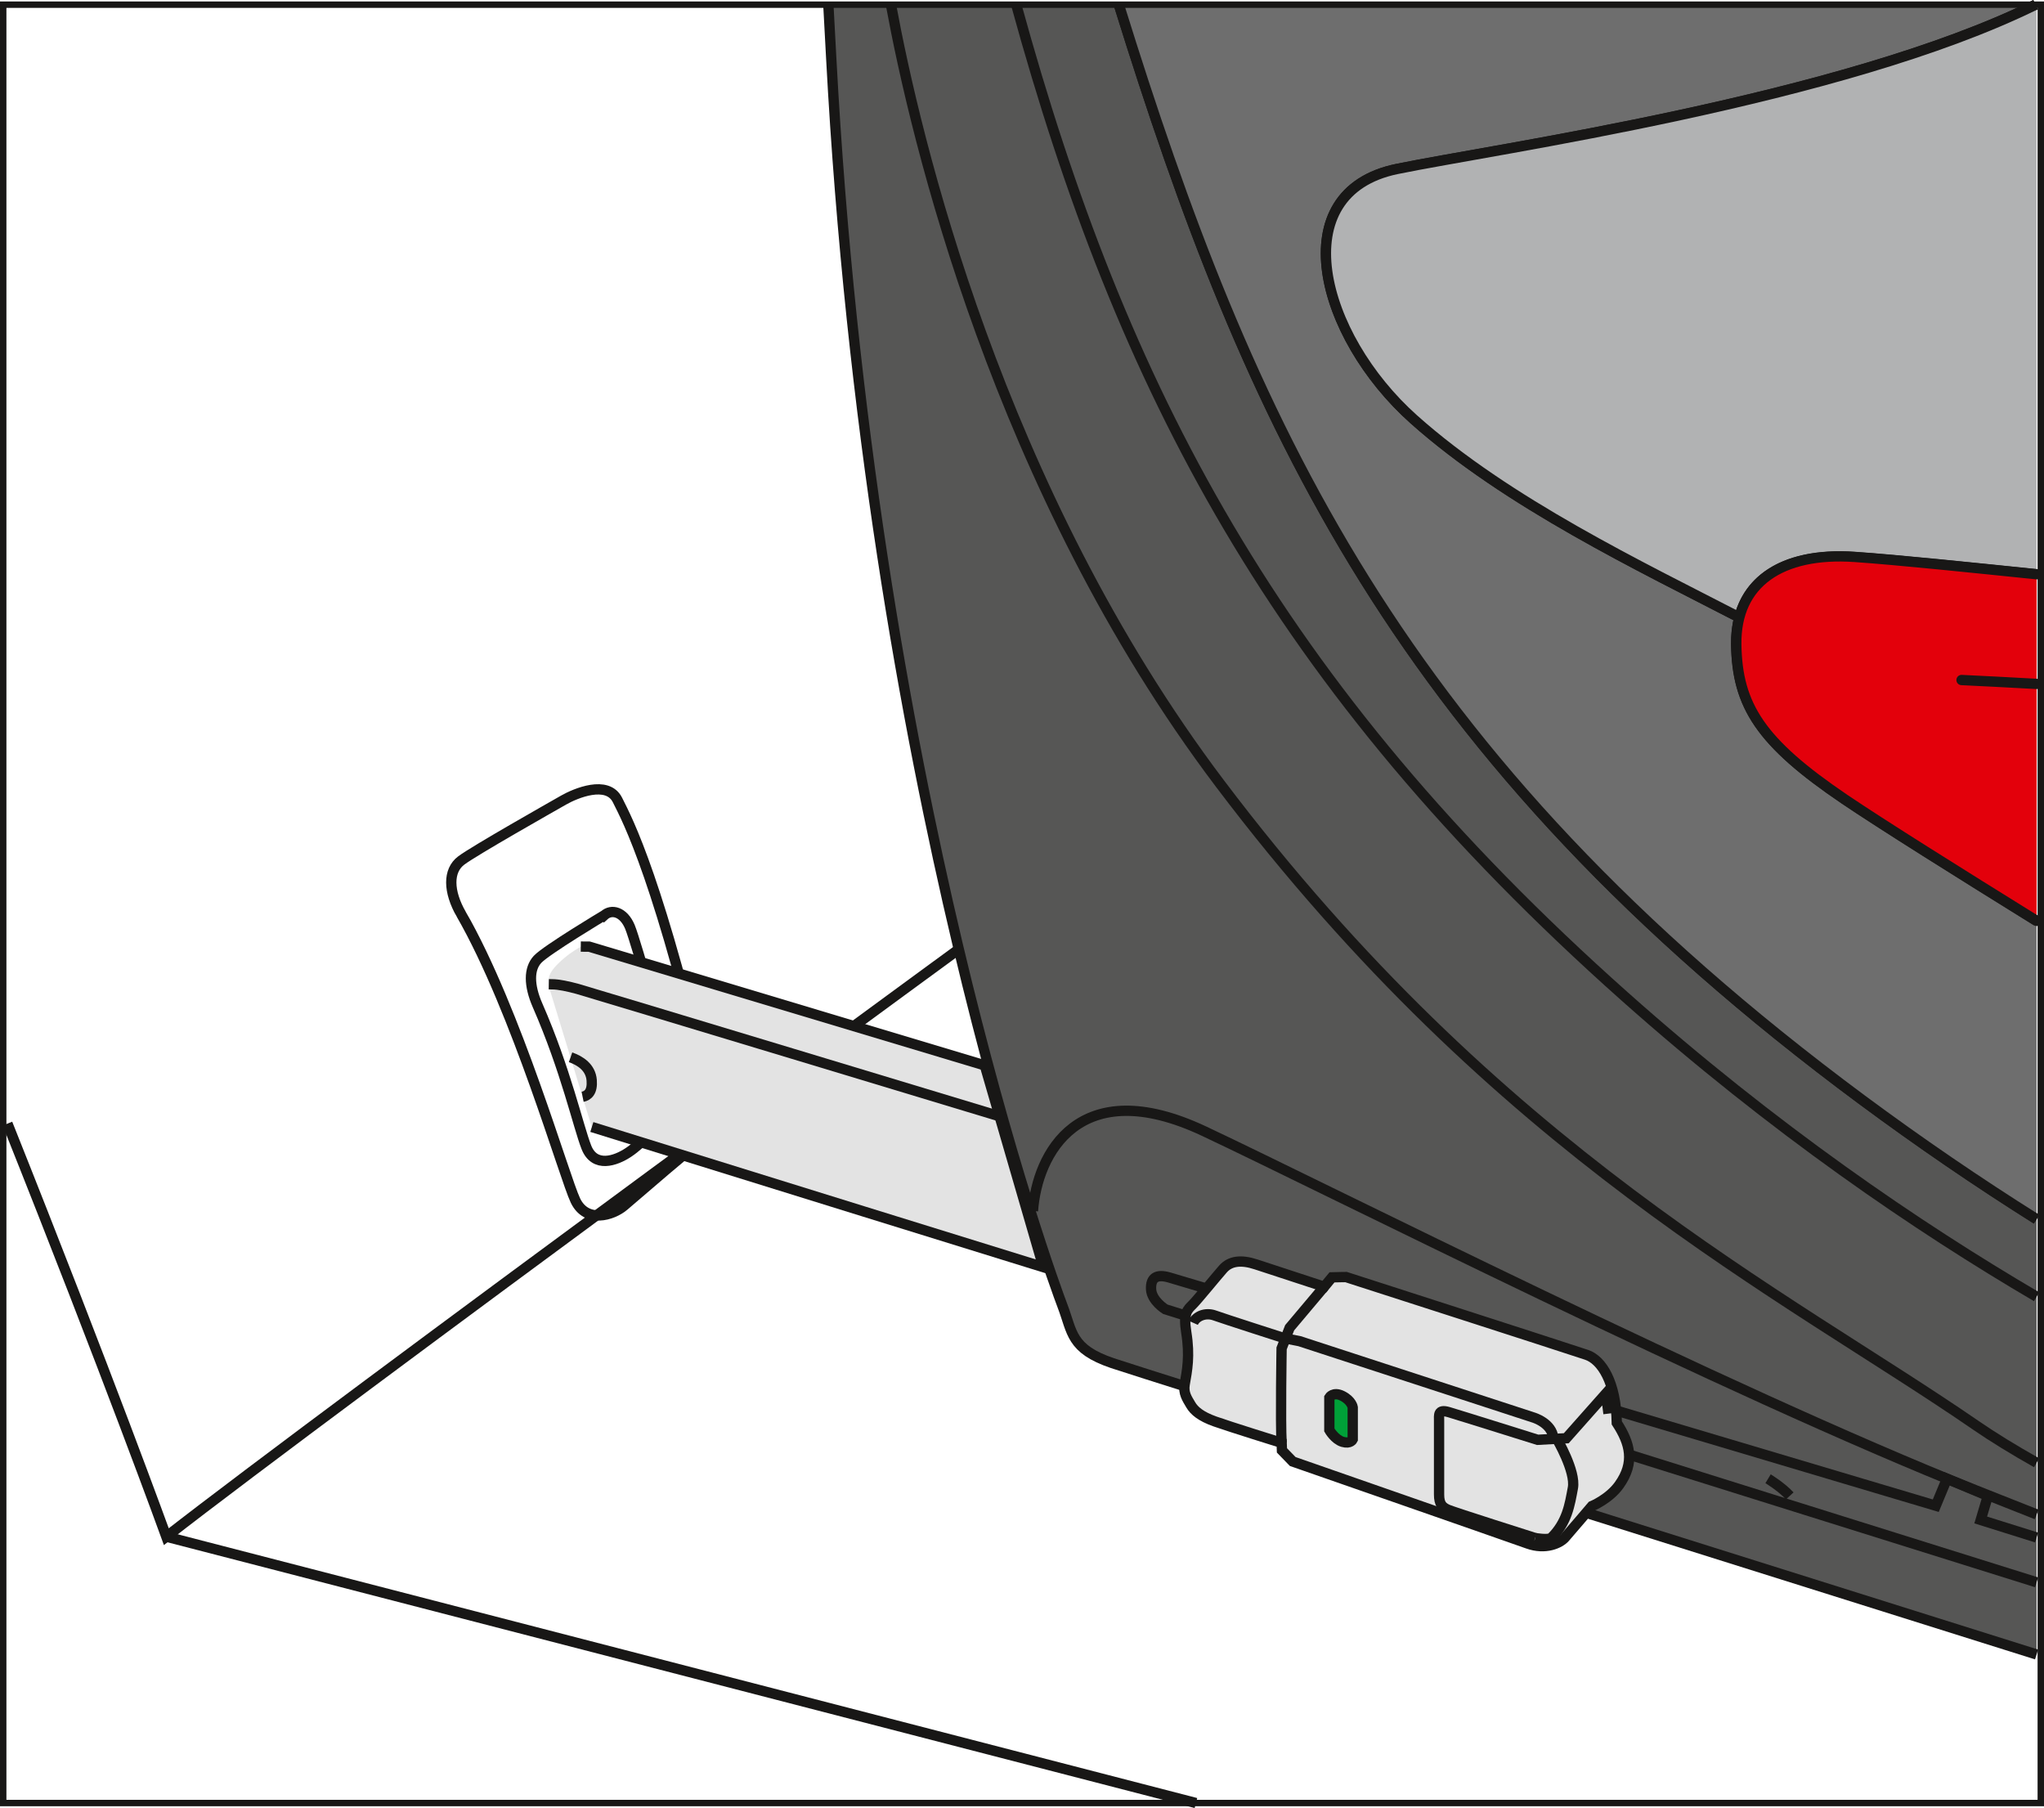
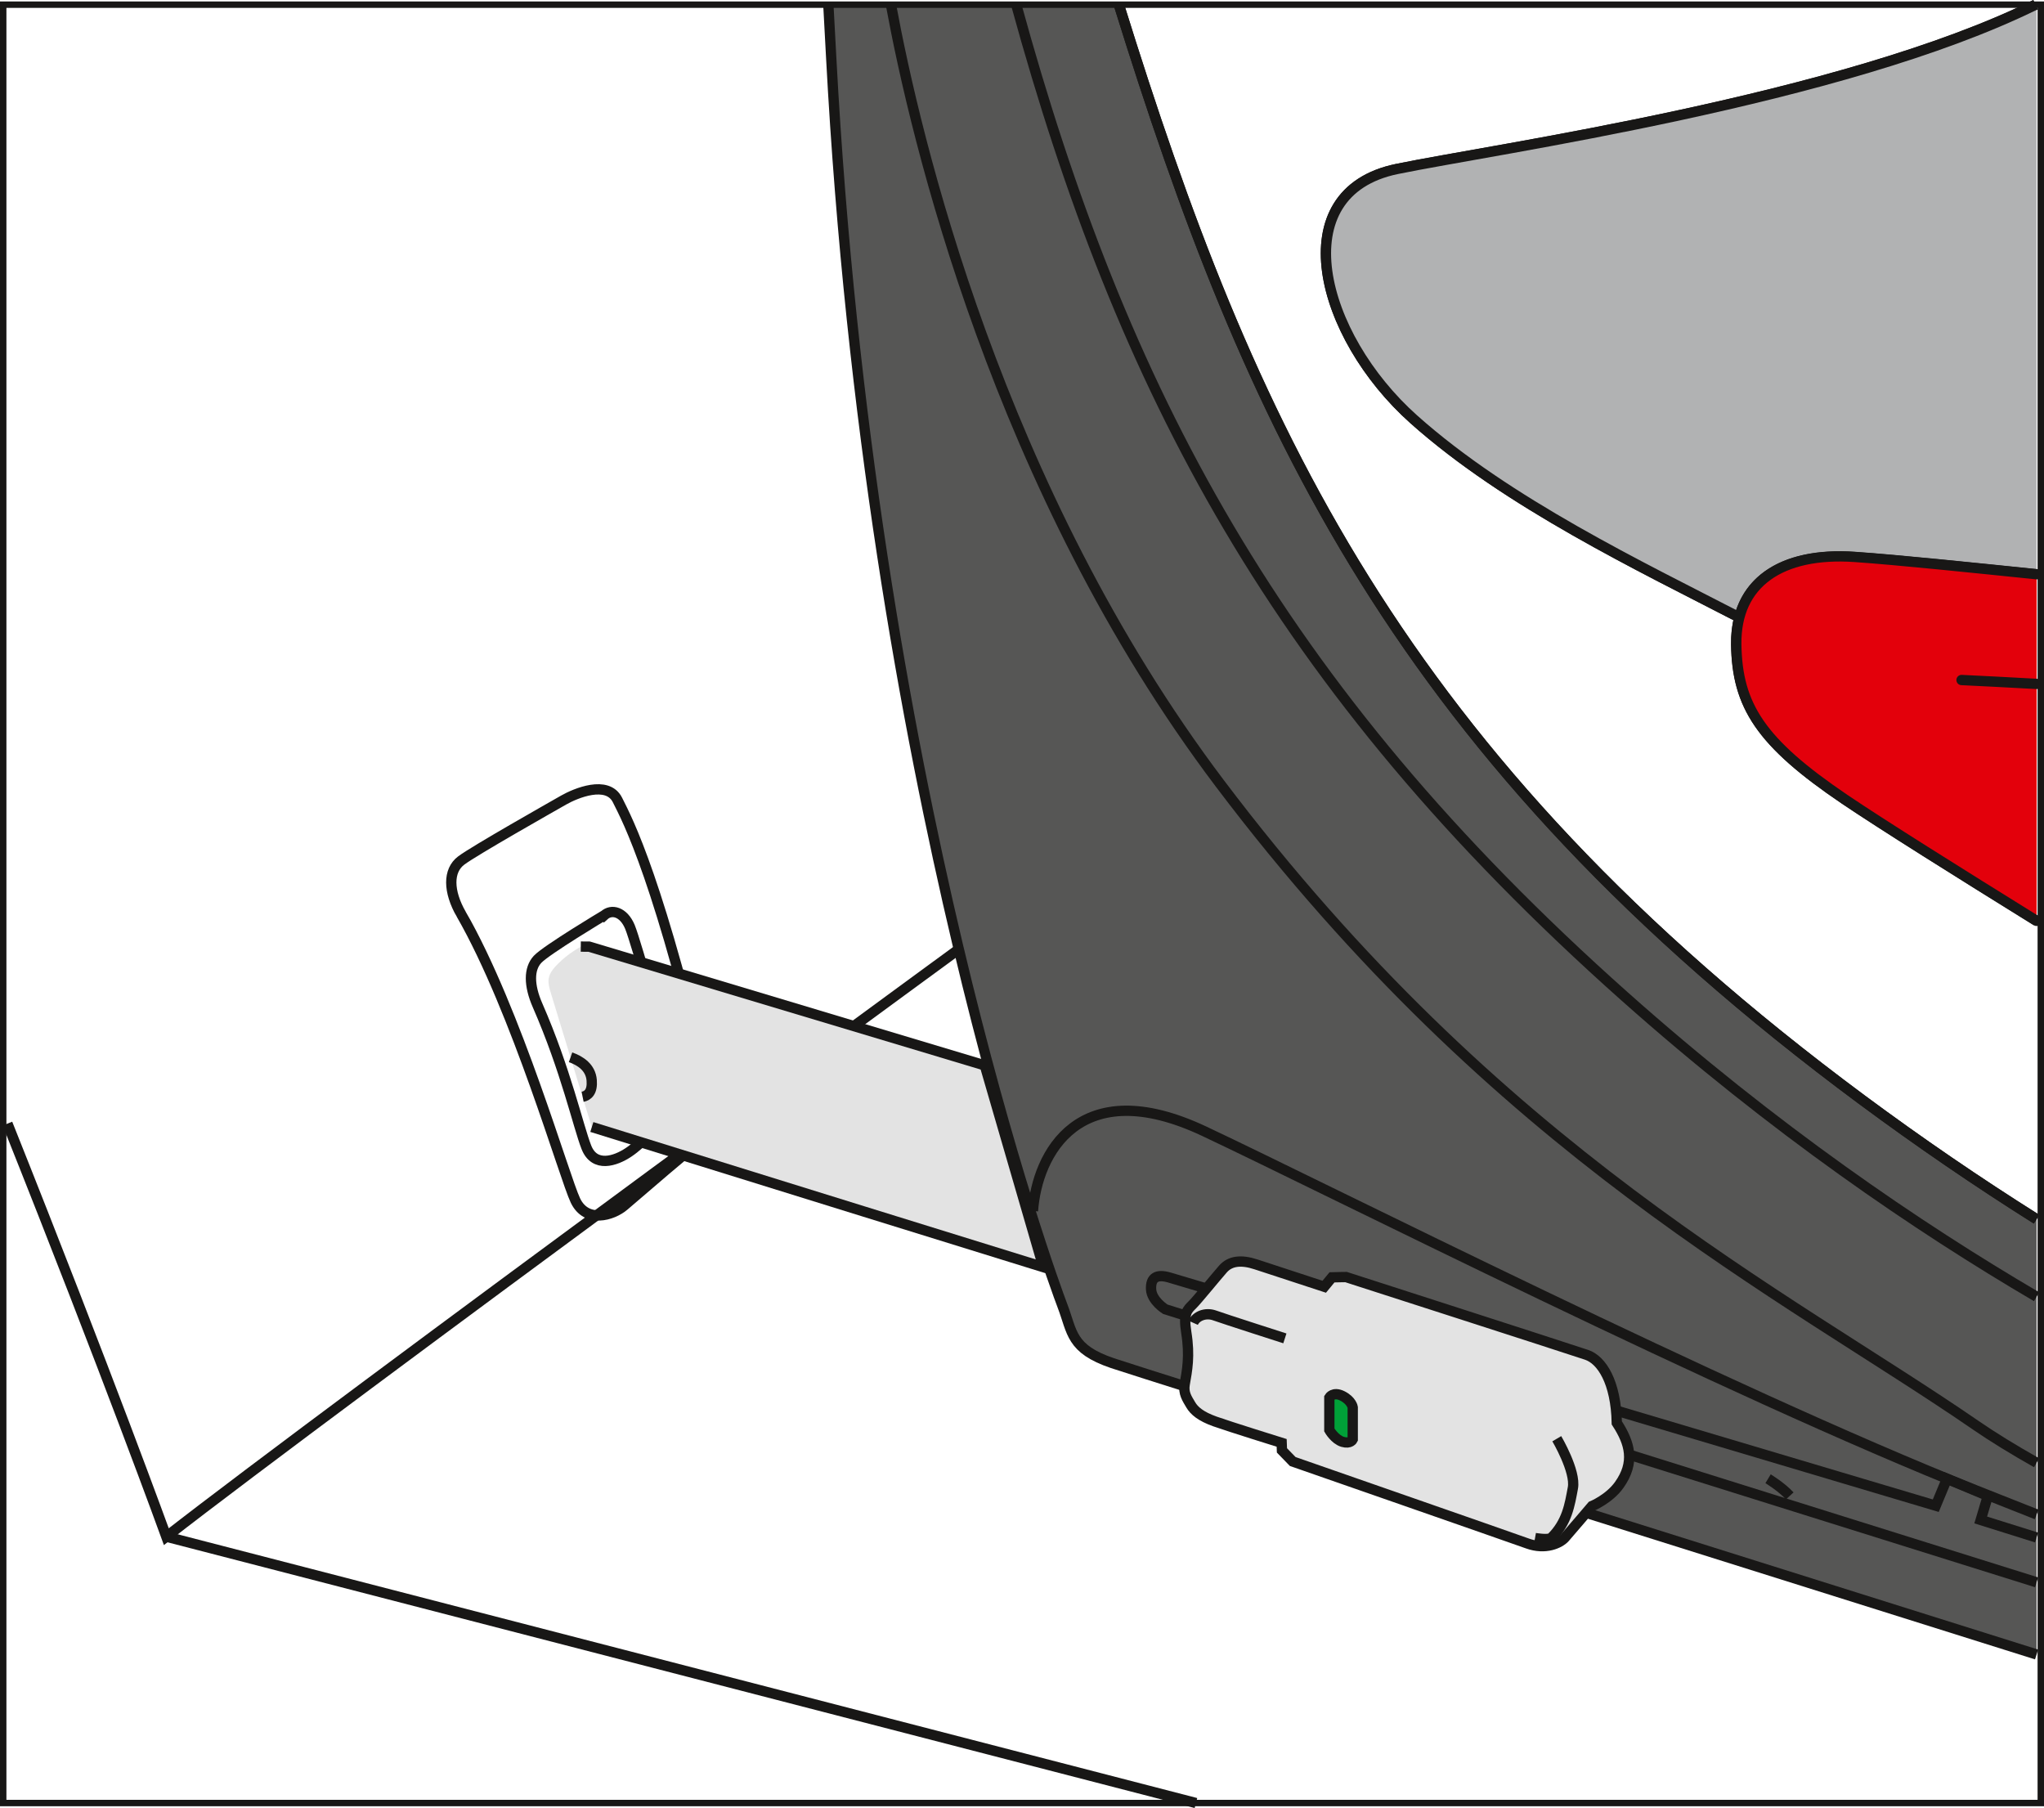
<svg xmlns="http://www.w3.org/2000/svg" xml:space="preserve" width="27.998mm" height="24.762mm" version="1.1" style="shape-rendering:geometricPrecision; text-rendering:geometricPrecision; image-rendering:optimizeQuality; fill-rule:evenodd; clip-rule:evenodd" viewBox="0 0 299.71 265.06">
  <defs>
    <style type="text/css">
   
    .str2 {stroke:#181716;stroke-width:0.94;stroke-miterlimit:4}
    .str0 {stroke:#181716;stroke-width:1.51;stroke-miterlimit:10}
    .str1 {stroke:#181716;stroke-width:1.51;stroke-linecap:round;stroke-linejoin:round;stroke-miterlimit:10}
    .fil0 {fill:none;fill-rule:nonzero}
    .fil3 {fill:#00A138;fill-rule:nonzero}
    .fil1 {fill:#565655;fill-rule:nonzero}
    .fil4 {fill:#6E6E6E;fill-rule:nonzero}
    .fil5 {fill:#B1B2B3;fill-rule:nonzero}
    .fil6 {fill:#E3000B;fill-rule:nonzero}
    .fil2 {fill:#E3E3E3;fill-rule:nonzero}
   
  </style>
  </defs>
  <g id="Слой_x0020_1">
    <path class="fil0 str0" d="M67.63 134.03c-1.92,-3.35 -1.97,-6.4 0,-7.88 1.97,-1.48 13.3,-7.88 15.03,-8.87 1.72,-0.98 6.4,-2.96 7.88,0 1.48,2.96 6.16,11.58 14.04,45.56 0.75,3.24 -0.62,3.69 -1.48,4.18 -0.86,0.49 -9.85,8.25 -11.58,9.73 -1.72,1.48 -5.54,2.59 -7.14,-0.74 -1.6,-3.32 -8.62,-27.83 -16.75,-41.99z" />
    <path class="fil0 str0" d="M88.57 134.21c1.11,-1.01 2.86,-0.55 3.79,1.66 0.93,2.22 5.54,18.84 6.37,21.8 0.83,2.95 1.57,3.6 0,5.17 -1.57,1.57 -4.61,4.8 -6.56,6.09 -1.94,1.3 -4.99,2.31 -6.19,-0.74 -1.2,-3.05 -3.01,-11.33 -7.16,-20.81 -1.29,-2.95 -1.29,-5.35 0,-6.74 1.29,-1.38 9.74,-6.44 9.74,-6.44z" />
    <path class="fil0 str0" d="M148.04 133.7c0,0 -99,72.37 -123.65,91.58 0,0 -8.6,-23.74 -23.3,-60.56" />
    <line class="fil0 str0" x1="24.39" y1="225.28" x2="175.36" y2="264.33" />
    <path class="fil1" d="M164.06 0.68c19.06,61.31 40.73,109.96 108.95,160.54 8.44,6.25 16.97,12.09 25.61,17.53l0 63.8c-50.08,-15.74 -131.26,-41.27 -135.5,-42.71 -6.16,-2.09 -5.85,-4.53 -7.33,-8.4 -1.48,-3.88 -28.23,-76.52 -33.91,-182.96 -0.15,-2.78 -0.29,-5.38 -0.42,-7.8l42.6 0z" />
    <path class="fil0 str0" d="M164.06 0.68c19.06,61.31 40.73,109.96 108.95,160.54 8.44,6.25 16.97,12.09 25.61,17.53m0 63.8c-50.08,-15.74 -131.26,-41.27 -135.5,-42.71 -6.16,-2.09 -5.85,-4.53 -7.33,-8.4 -1.48,-3.88 -28.23,-76.52 -33.91,-182.96 -0.15,-2.78 -0.29,-5.38 -0.42,-7.8" />
    <path class="fil0 str0" d="M151.46 177.54c0.58,-8.36 6.74,-20.34 25.09,-11.71 18.35,8.64 76.04,37.88 113.16,52.66 3.16,1.26 6.13,2.43 8.92,3.53" />
    <path class="fil0 str0" d="M130.64 0.68c3.55,19.25 15.58,70.94 48.24,114.19 41.01,54.3 82.69,74.71 110.83,94.08 2.56,1.76 5.58,3.61 8.91,5.49" />
    <path class="fil0 str0" d="M149.01 0.68c15.44,56.22 37.95,99.79 89.19,145.38 21.9,19.49 43.06,33.86 60.42,44.04" />
    <path class="fil0 str0" d="M262.43 219.3c-1.23,-1.34 -3.18,-2.51 -3.18,-2.51" />
    <path class="fil0 str0" d="M171.48 187.29l112.36 33.45 1.64 -3.95 6 2.51 -1.05 3.53 8.19 2.57m0 6.57l-127.75 -40.03c0,0 -2.02,-1.25 -2.09,-2.95 -0.07,-1.7 0.82,-2.25 2.7,-1.7" />
    <path class="fil2" d="M173.71 202.94c0.35,-1.99 0.79,-4.14 0.23,-7.62 -0.46,-2.86 0.19,-3.32 0.92,-4.06 0.74,-0.74 3.42,-4.04 4.46,-5.22 1.04,-1.18 2.64,-1.41 4.87,-0.67 2.22,0.74 9.98,3.27 9.98,3.27 0,0 0.82,-1 1.14,-1.38 0.9,-0.03 2.06,-0.04 2.06,-0.04 0,0 31.62,10.18 35.27,11.4 2.22,0.74 4.31,4 4.43,9.98 1.97,3.02 2.69,5.81 0.35,9.1 -1.46,2.05 -4,3.1 -4,3.1 0,0 -3.23,3.79 -3.96,4.62 -0.73,0.83 -2.85,1.81 -5.46,0.87 -2.61,-0.94 -34.45,-12.03 -34.45,-12.03l-1.58 -1.63 -0.04 -1.1c0,0 -7.71,-2.4 -9.78,-3.14 -2.08,-0.74 -3.05,-1.57 -3.56,-2.45 -0.51,-0.88 -1.11,-1.69 -0.88,-3z" />
    <path class="fil0 str0" d="M173.71 202.94c0.35,-1.99 0.79,-4.14 0.23,-7.62 -0.46,-2.86 0.19,-3.32 0.92,-4.06 0.74,-0.74 3.42,-4.04 4.46,-5.22 1.04,-1.18 2.64,-1.41 4.87,-0.67 2.22,0.74 9.98,3.27 9.98,3.27 0,0 0.82,-1 1.14,-1.38 0.9,-0.03 2.06,-0.04 2.06,-0.04 0,0 31.62,10.18 35.27,11.4 2.22,0.74 4.31,4 4.43,9.98 1.97,3.02 2.69,5.81 0.35,9.1 -1.46,2.05 -4,3.1 -4,3.1 0,0 -3.23,3.79 -3.96,4.62 -0.73,0.83 -2.85,1.81 -5.46,0.87 -2.61,-0.94 -34.45,-12.03 -34.45,-12.03l-1.58 -1.63 -0.04 -1.1c0,0 -7.71,-2.4 -9.78,-3.14 -2.08,-0.74 -3.05,-1.57 -3.56,-2.45 -0.51,-0.88 -1.11,-1.69 -0.88,-3z" />
    <path class="fil0 str0" d="M174.95 193.92c0.42,-0.94 1.77,-1.56 3.13,-1.08 1.35,0.49 10.32,3.37 10.32,3.37" />
-     <path class="fil0 str0" d="M187.92 211.52c-0.18,-3.1 0,-13.84 0,-13.84l1.18 -3.03 5.07 -6.02" />
-     <path class="fil0 str0" d="M188.49 196.22l2.06 0.4 34.26 11.18c0,0 2.77,0.79 2.96,3.05" />
-     <path class="fil0 str0" d="M225.09 225.48c0,0 -11.96,-3.79 -12.79,-4.16 -0.83,-0.37 -1.29,-0.83 -1.29,-2.21l0 -10.81c0,-0.83 -0.19,-1.75 1.38,-1.29 1.57,0.46 13.07,4.07 13.07,4.07l4.2 -0.23 5.82 -6.56 0.37 2.95" />
    <path class="fil0 str0" d="M228.27 210.92c0,0 2.82,4.77 2.36,7.22 -0.46,2.45 -0.83,5.03 -3.19,7.34 -0.56,0.32 -2.36,0 -2.36,0" />
    <path class="fil3" d="M194.92 204.88c0,0 0.56,-0.92 1.92,-0.23 1.37,0.7 1.51,1.67 1.51,1.67l0 4.71c0,0 -0.32,0.69 -1.48,0.35 -1.16,-0.35 -1.95,-1.74 -1.95,-1.74l0 -4.75z" />
    <path class="fil0 str0" d="M194.92 204.88c0,0 0.56,-0.92 1.92,-0.23 1.37,0.7 1.51,1.67 1.51,1.67l0 4.71c0,0 -0.32,0.69 -1.48,0.35 -1.16,-0.35 -1.95,-1.74 -1.95,-1.74l0 -4.75z" />
-     <path class="fil4" d="M164.06 0.68c19.06,61.31 40.73,109.96 108.95,160.54 8.44,6.25 16.97,12.08 25.61,17.51l0 -43.72c-11.26,-6.98 -22.78,-14.2 -28.16,-17.84 -12.31,-8.33 -15.76,-13.72 -15.89,-22.71 -0.02,-1.43 0.14,-2.75 0.46,-3.95 -14.26,-7.38 -33.95,-16.74 -47.74,-29.05 -13.79,-12.31 -19.21,-33.25 -2.47,-36.69 14.32,-2.95 65.19,-10.09 93.65,-24.09l-134.42 0z" />
    <path class="fil0 str0" d="M164.06 0.68c19.06,61.31 40.73,109.96 108.95,160.54 8.44,6.25 16.97,12.08 25.61,17.51m0 -43.72c-11.26,-6.98 -22.78,-14.2 -28.16,-17.84 -12.31,-8.33 -15.76,-13.72 -15.89,-22.71 -0.02,-1.43 0.14,-2.75 0.46,-3.95 -14.26,-7.38 -33.95,-16.74 -47.74,-29.05 -13.79,-12.31 -19.21,-33.25 -2.47,-36.69 14.32,-2.95 65.19,-10.09 93.65,-24.09" />
    <path class="fil5" d="M298.48 0.68c-28.45,14 -79.33,21.14 -93.65,24.09 -16.75,3.45 -11.33,24.38 2.46,36.69 13.79,12.31 33.48,21.67 47.74,29.05 1.65,-6.35 7.8,-9.47 16.91,-8.85 6.41,0.44 17.59,1.61 26.68,2.54l0 -83.51 -0.15 0z" />
    <path class="fil0 str0" d="M298.48 0.68c-28.45,14 -79.33,21.14 -93.65,24.09 -16.75,3.45 -11.33,24.38 2.46,36.69 13.79,12.31 33.48,21.67 47.74,29.05 1.65,-6.35 7.8,-9.47 16.91,-8.85 6.41,0.44 17.59,1.61 26.68,2.54" />
    <path class="fil6" d="M298.63 135c-11.26,-6.98 -22.78,-14.2 -28.16,-17.84 -12.31,-8.33 -15.76,-13.72 -15.88,-22.71 -0.12,-8.98 6.53,-13.55 17.36,-12.81 6.41,0.44 17.59,1.61 26.68,2.54l0 50.81z" />
    <path class="fil0 str1" d="M298.63 135c-11.26,-6.98 -22.78,-14.2 -28.16,-17.84 -12.31,-8.33 -15.76,-13.72 -15.88,-22.71 -0.12,-8.98 6.53,-13.55 17.36,-12.81 6.41,0.44 17.59,1.61 26.68,2.54" />
    <path class="fil0 str1" d="M298.63 100.26c-4.08,-0.22 -7.92,-0.43 -11.01,-0.57" />
    <path class="fil2" d="M86.78 165.22c18.47,5.76 66.21,20.55 66.21,20.55l-8.59 -29.58 -58.01 -17.41 -1.23 -0.01c-1.07,0.63 -2.07,1.29 -3.22,2.4l0 0c-1.84,1.78 -1.72,2.65 -1.11,4.61l0 0c0.62,1.97 5.93,19.43 5.93,19.43l0 0 0 0z" />
    <path class="fil0 str0" d="M86.78 165.22c18.47,5.76 66.21,20.55 66.21,20.55l-8.59 -29.58 -58.01 -17.41 -1.23 -0.01" />
    <path class="fil0 str0" d="M83.66 155c1.42,0.5 2.95,1.47 3.1,3.37 0.13,1.66 -0.53,2.26 -1.33,2.42" />
-     <path class="fil0 str0" d="M80.47 144.29l0.47 0.01c0.99,0 2.4,0.31 3.76,0.68 1.35,0.37 61.86,18.67 61.86,18.67" />
    <polygon class="fil0 str2" points="0.47,264.33 299.24,264.33 299.24,0.68 0.47,0.68 " />
  </g>
</svg>